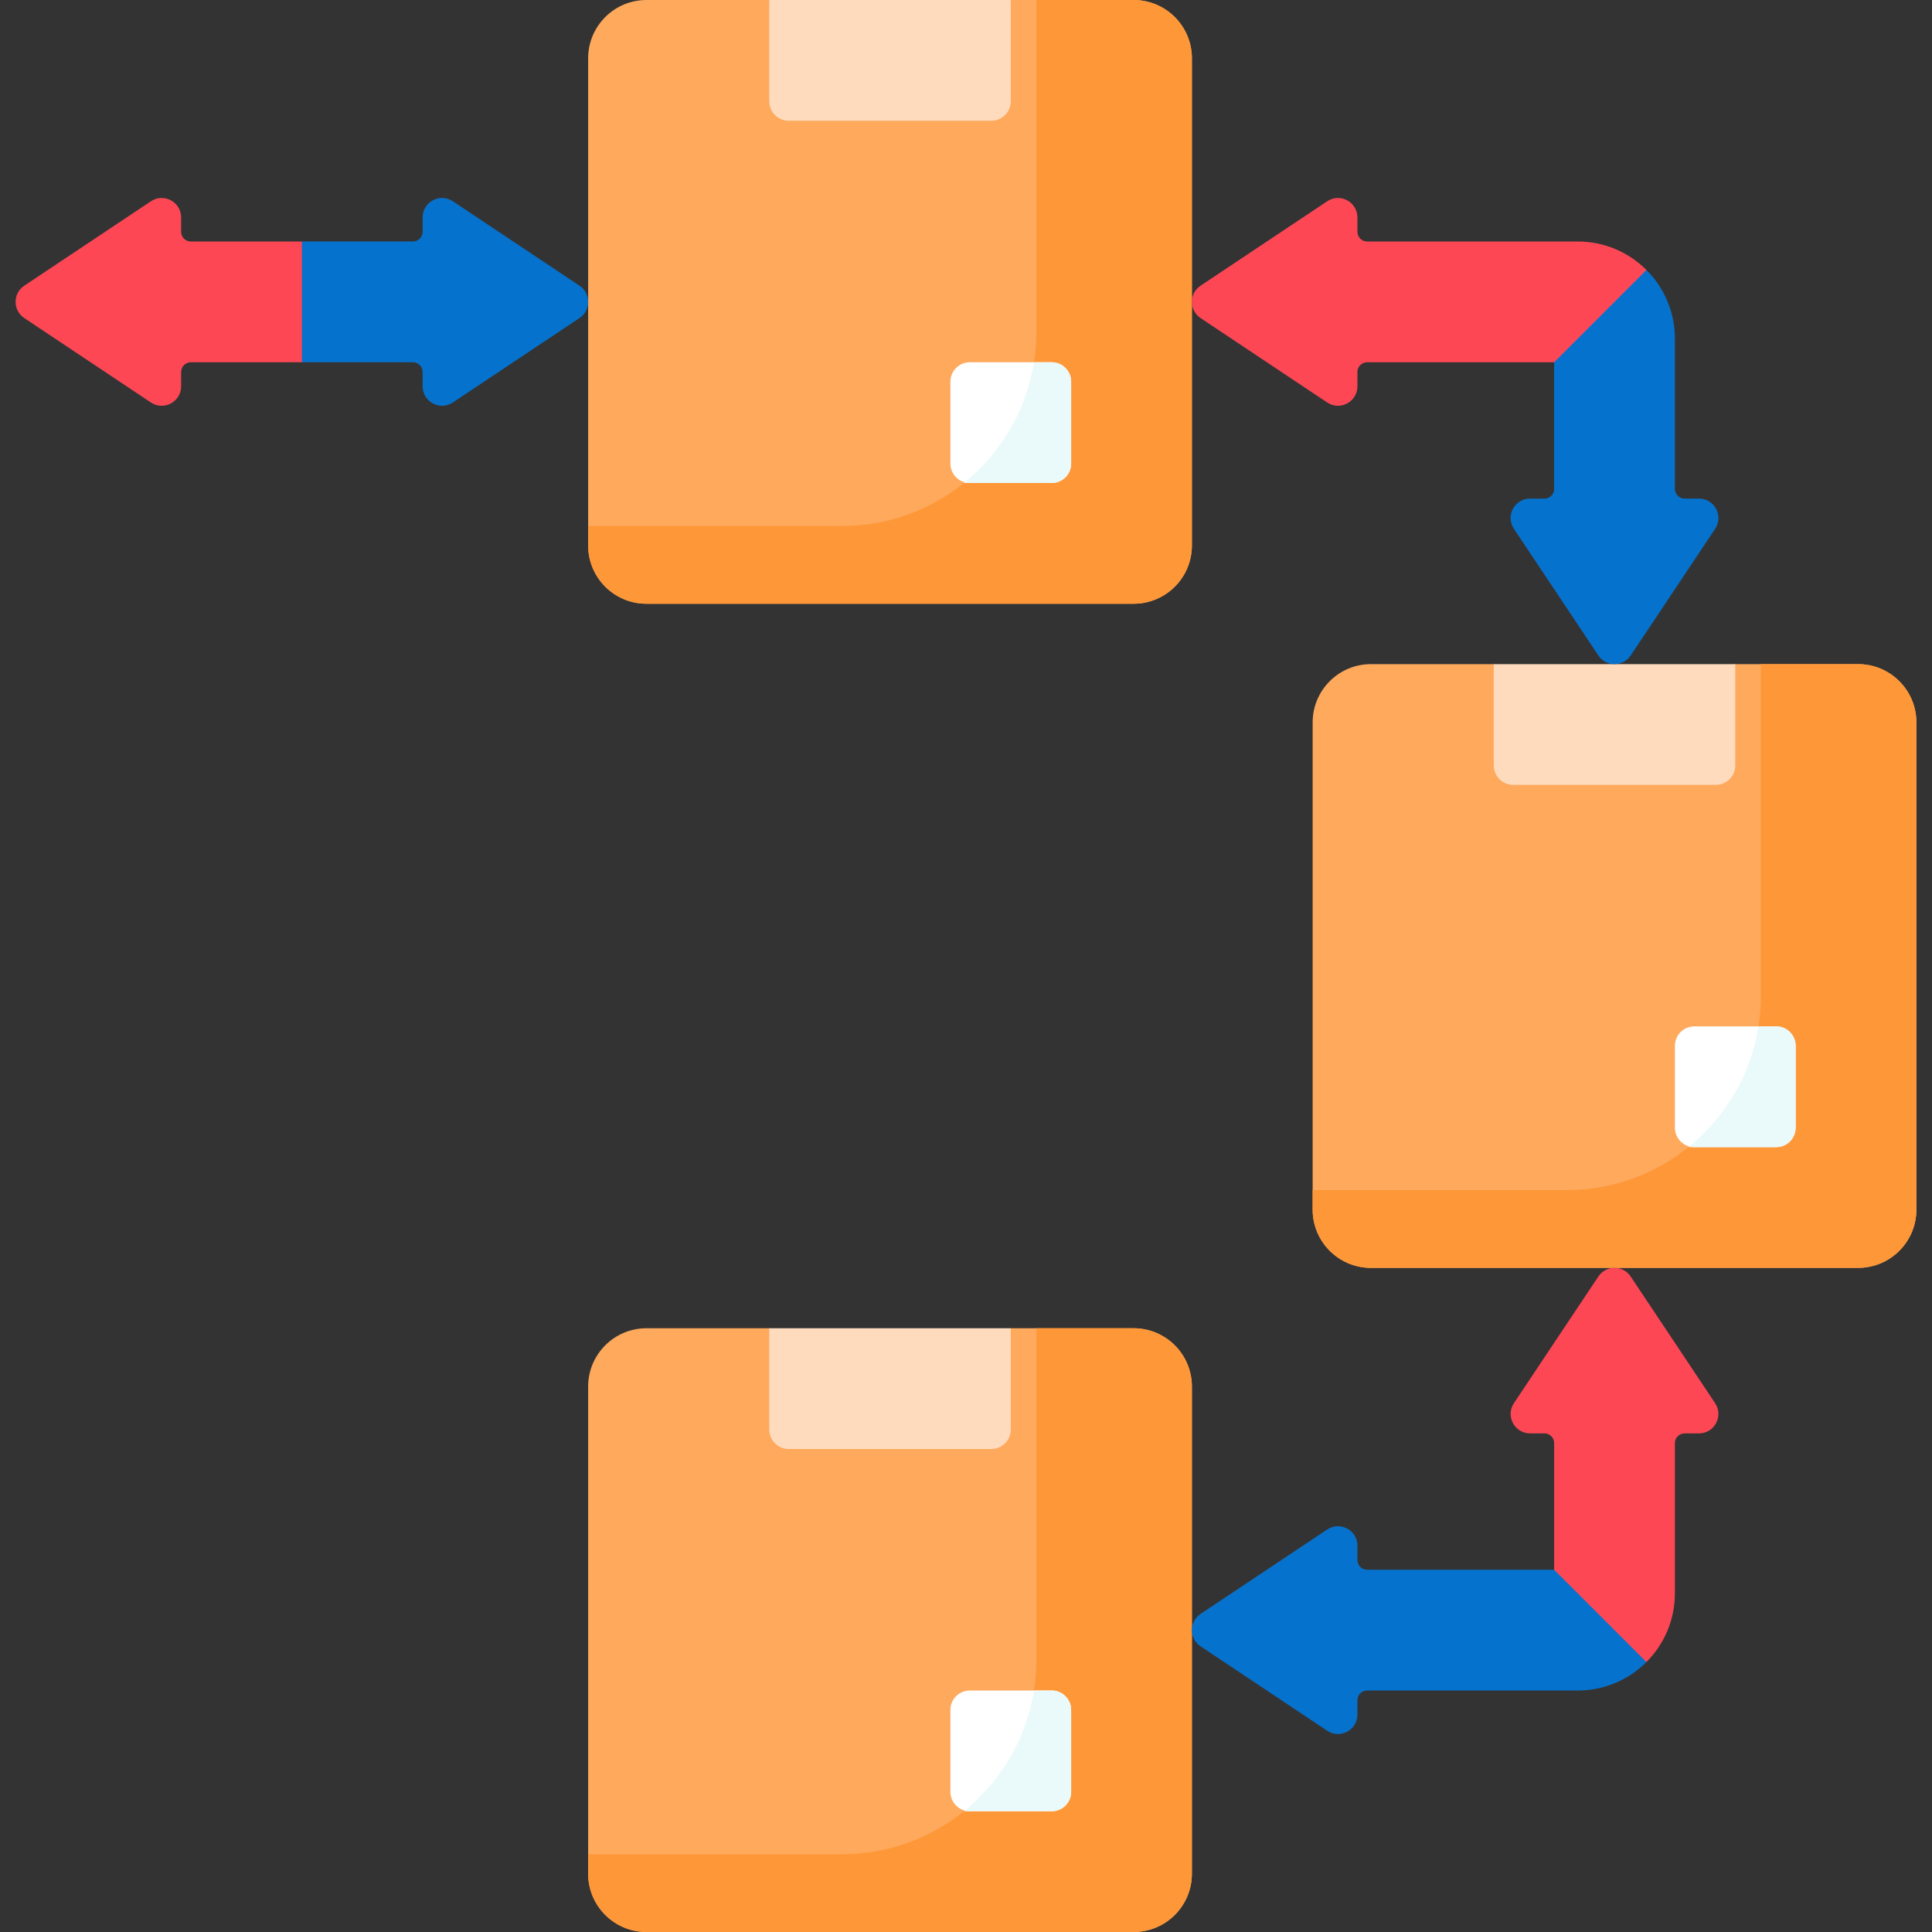
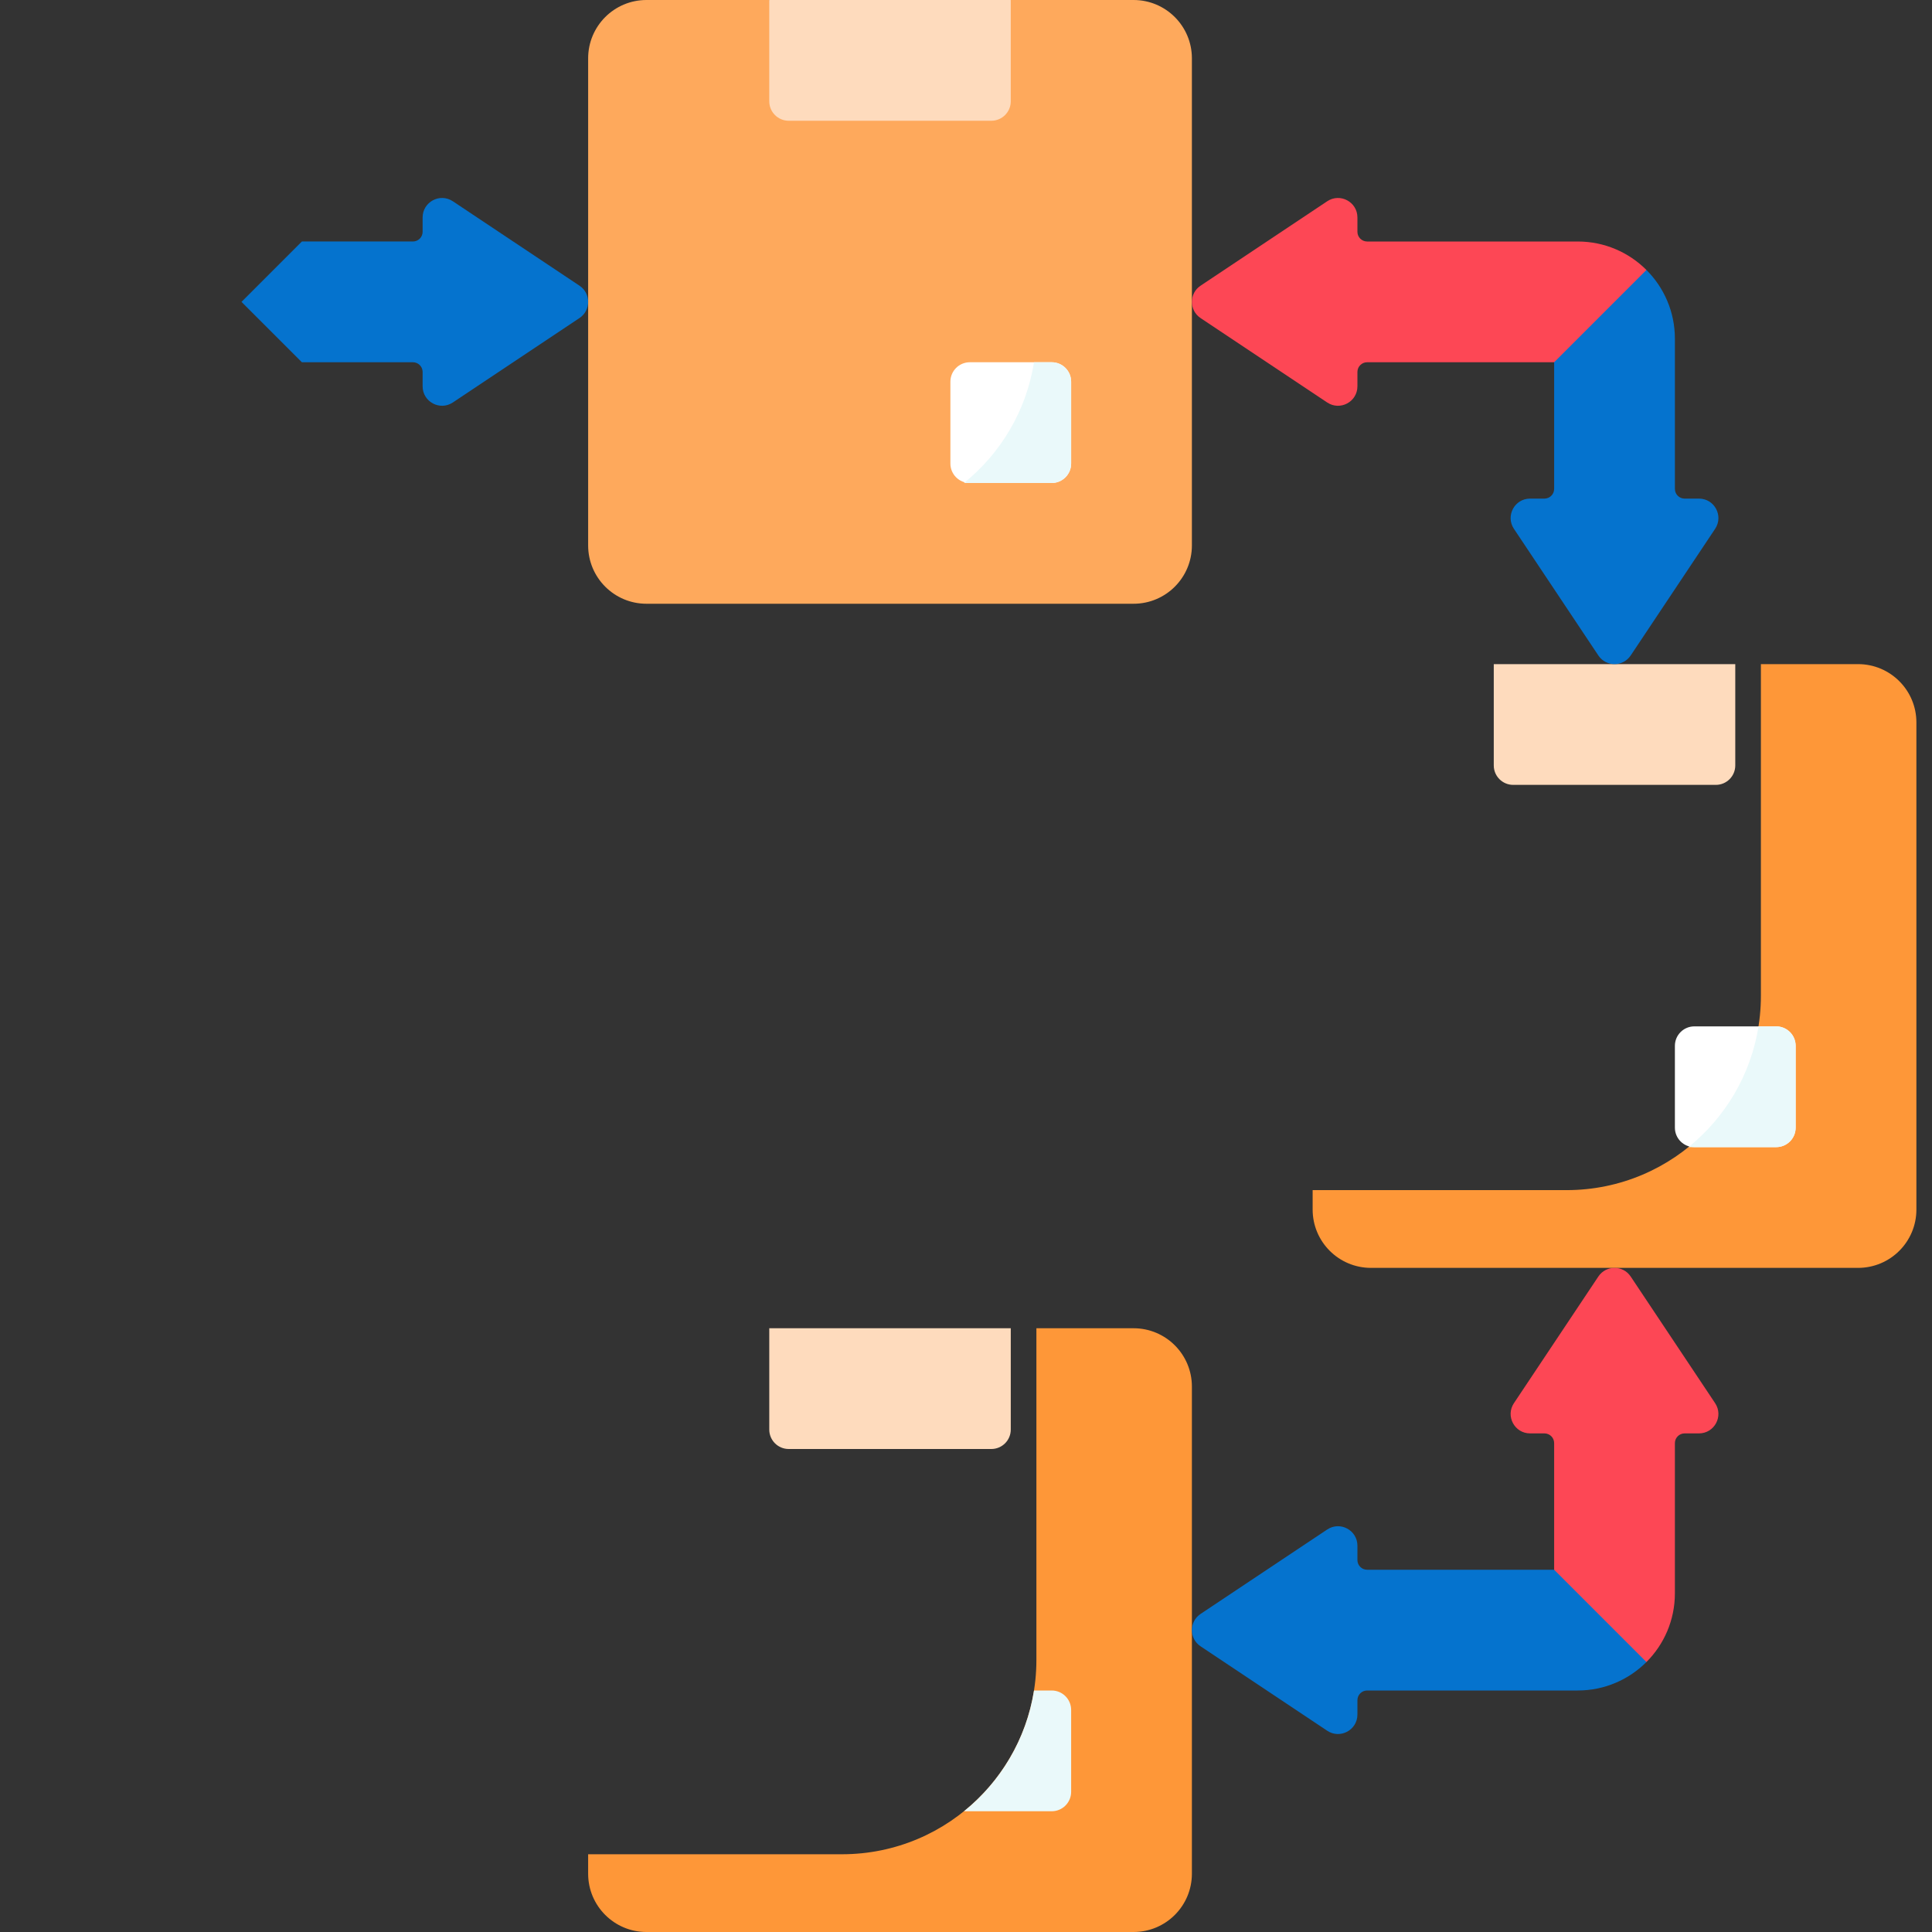
<svg xmlns="http://www.w3.org/2000/svg" id="Capa_1" enable-background="new 0 0 512 512" height="512" viewBox="0 0 512 512" width="512">
  <rect x="0" y="0" width="512" height="512" fill="#333333" stroke="none" />
  <g>
    <g fill="#fea95c">
-       <path d="m492.412 336h-129.095c-8.534 0-15.453-6.918-15.453-15.453v-129.095c0-8.534 6.918-15.453 15.453-15.453h32.547l24.727 14.545 39.274-14.544h32.547c8.534 0 15.453 6.918 15.453 15.453v129.095c0 8.533-6.919 15.452-15.453 15.452z" />
-       <path d="m300.412 512h-129.095c-8.534 0-15.453-6.918-15.453-15.453v-129.095c0-8.534 6.918-15.453 15.453-15.453h32.547l24.727 14.545 39.274-14.544h32.547c8.534 0 15.453 6.918 15.453 15.453v129.095c0 8.533-6.918 15.452-15.453 15.452z" />
      <path d="m300.412 160h-129.094c-8.534 0-15.453-6.918-15.453-15.453v-129.094c0-8.535 6.918-15.453 15.453-15.453h32.547l24.727 14.545 39.273-14.545h32.547c8.534 0 15.453 6.918 15.453 15.453v129.095c0 8.534-6.919 15.452-15.453 15.452z" />
    </g>
    <path d="m507.865 191.453c0-8.534-6.918-15.453-15.453-15.453h-25.755v87.887c0 28.448-23.061 51.509-51.509 51.509h-67.284v5.151c0 8.534 6.918 15.453 15.453 15.453h129.095c8.534 0 15.453-6.918 15.453-15.453z" fill="#fe9738" />
    <path d="m315.865 367.453c0-8.534-6.918-15.453-15.453-15.453h-25.755v87.887c0 28.448-23.061 51.509-51.509 51.509h-67.284v5.151c0 8.534 6.918 15.453 15.453 15.453h129.095c8.534 0 15.453-6.918 15.453-15.453z" fill="#fe9738" />
-     <path d="m300.412 0h-25.755v87.887c0 28.448-23.061 51.509-51.509 51.509h-67.284v5.151c0 8.534 6.918 15.453 15.453 15.453h129.095c8.534 0 15.453-6.918 15.453-15.453v-129.094c0-8.535-6.919-15.453-15.453-15.453z" fill="#fe9738" />
    <g>
      <path d="m454.714 208.001h-53.698c-2.845 0-5.151-2.306-5.151-5.151v-26.849h64v26.849c0 2.844-2.306 5.151-5.151 5.151z" fill="#fedbbd" />
    </g>
    <g>
      <g>
        <path d="m449.016 304h21.698c2.845 0 5.151-2.306 5.151-5.151v-21.698c0-2.845-2.306-5.151-5.151-5.151h-21.698c-2.845 0-5.151 2.306-5.151 5.151v21.698c0 2.845 2.306 5.151 5.151 5.151z" fill="#fff" />
      </g>
    </g>
    <path d="m475.865 298.849v-21.698c0-2.845-2.306-5.151-5.151-5.151h-4.693c-2.037 12.877-8.845 24.166-18.557 32h23.25c2.845 0 5.151-2.306 5.151-5.151z" fill="#eaf9fa" />
    <g>
      <path d="m262.714 384h-53.698c-2.845 0-5.151-2.306-5.151-5.151v-26.849h64v26.849c0 2.845-2.306 5.151-5.151 5.151z" fill="#fedbbd" />
    </g>
    <g>
      <g>
-         <path d="m257.015 480.001h21.698c2.845 0 5.151-2.306 5.151-5.151v-21.698c0-2.845-2.306-5.151-5.151-5.151h-21.698c-2.845 0-5.151 2.306-5.151 5.151v21.698c0 2.845 2.306 5.151 5.151 5.151z" fill="#fff" />
-       </g>
+         </g>
    </g>
    <path d="m283.865 474.849v-21.698c0-2.845-2.306-5.151-5.151-5.151h-4.693c-2.037 12.876-8.845 24.166-18.557 32h23.25c2.845 0 5.151-2.306 5.151-5.151z" fill="#eaf9fa" />
    <g>
      <path d="m262.714 32h-53.698c-2.845 0-5.151-2.306-5.151-5.151v-26.849h64v26.849c0 2.845-2.306 5.151-5.151 5.151z" fill="#fedbbd" />
    </g>
    <g>
      <g>
        <path d="m257.016 127.999h21.698c2.845 0 5.151-2.306 5.151-5.151v-21.698c0-2.845-2.306-5.151-5.151-5.151h-21.698c-2.845 0-5.151 2.306-5.151 5.151v21.698c0 2.845 2.306 5.151 5.151 5.151z" fill="#fff" />
      </g>
    </g>
    <g>
      <path d="m255.464 128h23.25c2.845 0 5.151-2.306 5.151-5.151v-21.698c0-2.845-2.306-5.151-5.151-5.151h-4.693c-2.037 12.876-8.845 24.166-18.557 32z" fill="#eaf9fa" />
    </g>
    <path d="m153.571 75.714-33.563-22.375c-3.423-2.282-8.008.172-8.008 4.286v3.8c0 1.422-1.153 2.575-2.575 2.575h-29.425l-16 16 16 16h29.425c1.422 0 2.575 1.153 2.575 2.575v3.8c0 4.114 4.585 6.568 8.008 4.286l33.563-22.375c3.059-2.039 3.059-6.533 0-8.572z" fill="#0573ce" />
    <path d="m446.44 132.136c-1.422 0-2.575-1.153-2.575-2.575v-39.806c0-7.112-2.883-13.551-7.543-18.211l-24.457 8.456v16 33.56c0 1.422-1.153 2.575-2.575 2.575h-3.8c-4.114 0-6.568 4.585-4.286 8.008l22.375 33.563c2.039 3.058 6.533 3.058 8.572 0l22.375-33.563c2.282-3.423-.172-8.008-4.286-8.008h-3.8z" fill="#0573ce" />
    <path d="m418.11 448h-55.805c-1.422 0-2.575 1.153-2.575 2.575v3.8c0 4.114-4.585 6.568-8.008 4.286l-33.563-22.375c-3.058-2.039-3.058-6.533 0-8.572l33.563-22.375c3.423-2.282 8.008.172 8.008 4.286v3.8c0 1.422 1.153 2.575 2.575 2.575h49.559 16l8.457 24.457c-4.66 4.66-11.099 7.543-18.211 7.543z" fill="#0573ce" />
-     <path d="m48 61.425v-3.8c0-4.114-4.585-6.568-8.008-4.286l-33.563 22.375c-3.058 2.039-3.058 6.533 0 8.572l33.563 22.375c3.423 2.282 8.008-.172 8.008-4.286v-3.8c0-1.422 1.153-2.575 2.575-2.575h29.425v-32h-29.425c-1.422 0-2.575-1.153-2.575-2.575z" fill="#fd4755" />
    <path d="m418.11 64h-55.805c-1.422 0-2.575-1.153-2.575-2.575v-3.8c0-4.114-4.585-6.568-8.008-4.286l-33.563 22.375c-3.058 2.039-3.058 6.533 0 8.572l33.563 22.375c3.423 2.282 8.008-.172 8.008-4.286v-3.8c0-1.422 1.153-2.575 2.575-2.575h49.559l24.457-24.457c-4.66-4.66-11.099-7.543-18.211-7.543z" fill="#fd4755" />
    <path d="m446.44 379.865c-1.422 0-2.575 1.153-2.575 2.575v39.805c0 7.112-2.883 13.551-7.543 18.211l-24.457-24.456v-33.56c0-1.422-1.153-2.575-2.575-2.575h-3.8c-4.114 0-6.568-4.585-4.286-8.008l22.375-33.563c2.039-3.058 6.533-3.058 8.572 0l22.375 33.563c2.282 3.423-.172 8.008-4.286 8.008z" fill="#fd4755" />
  </g>
</svg>